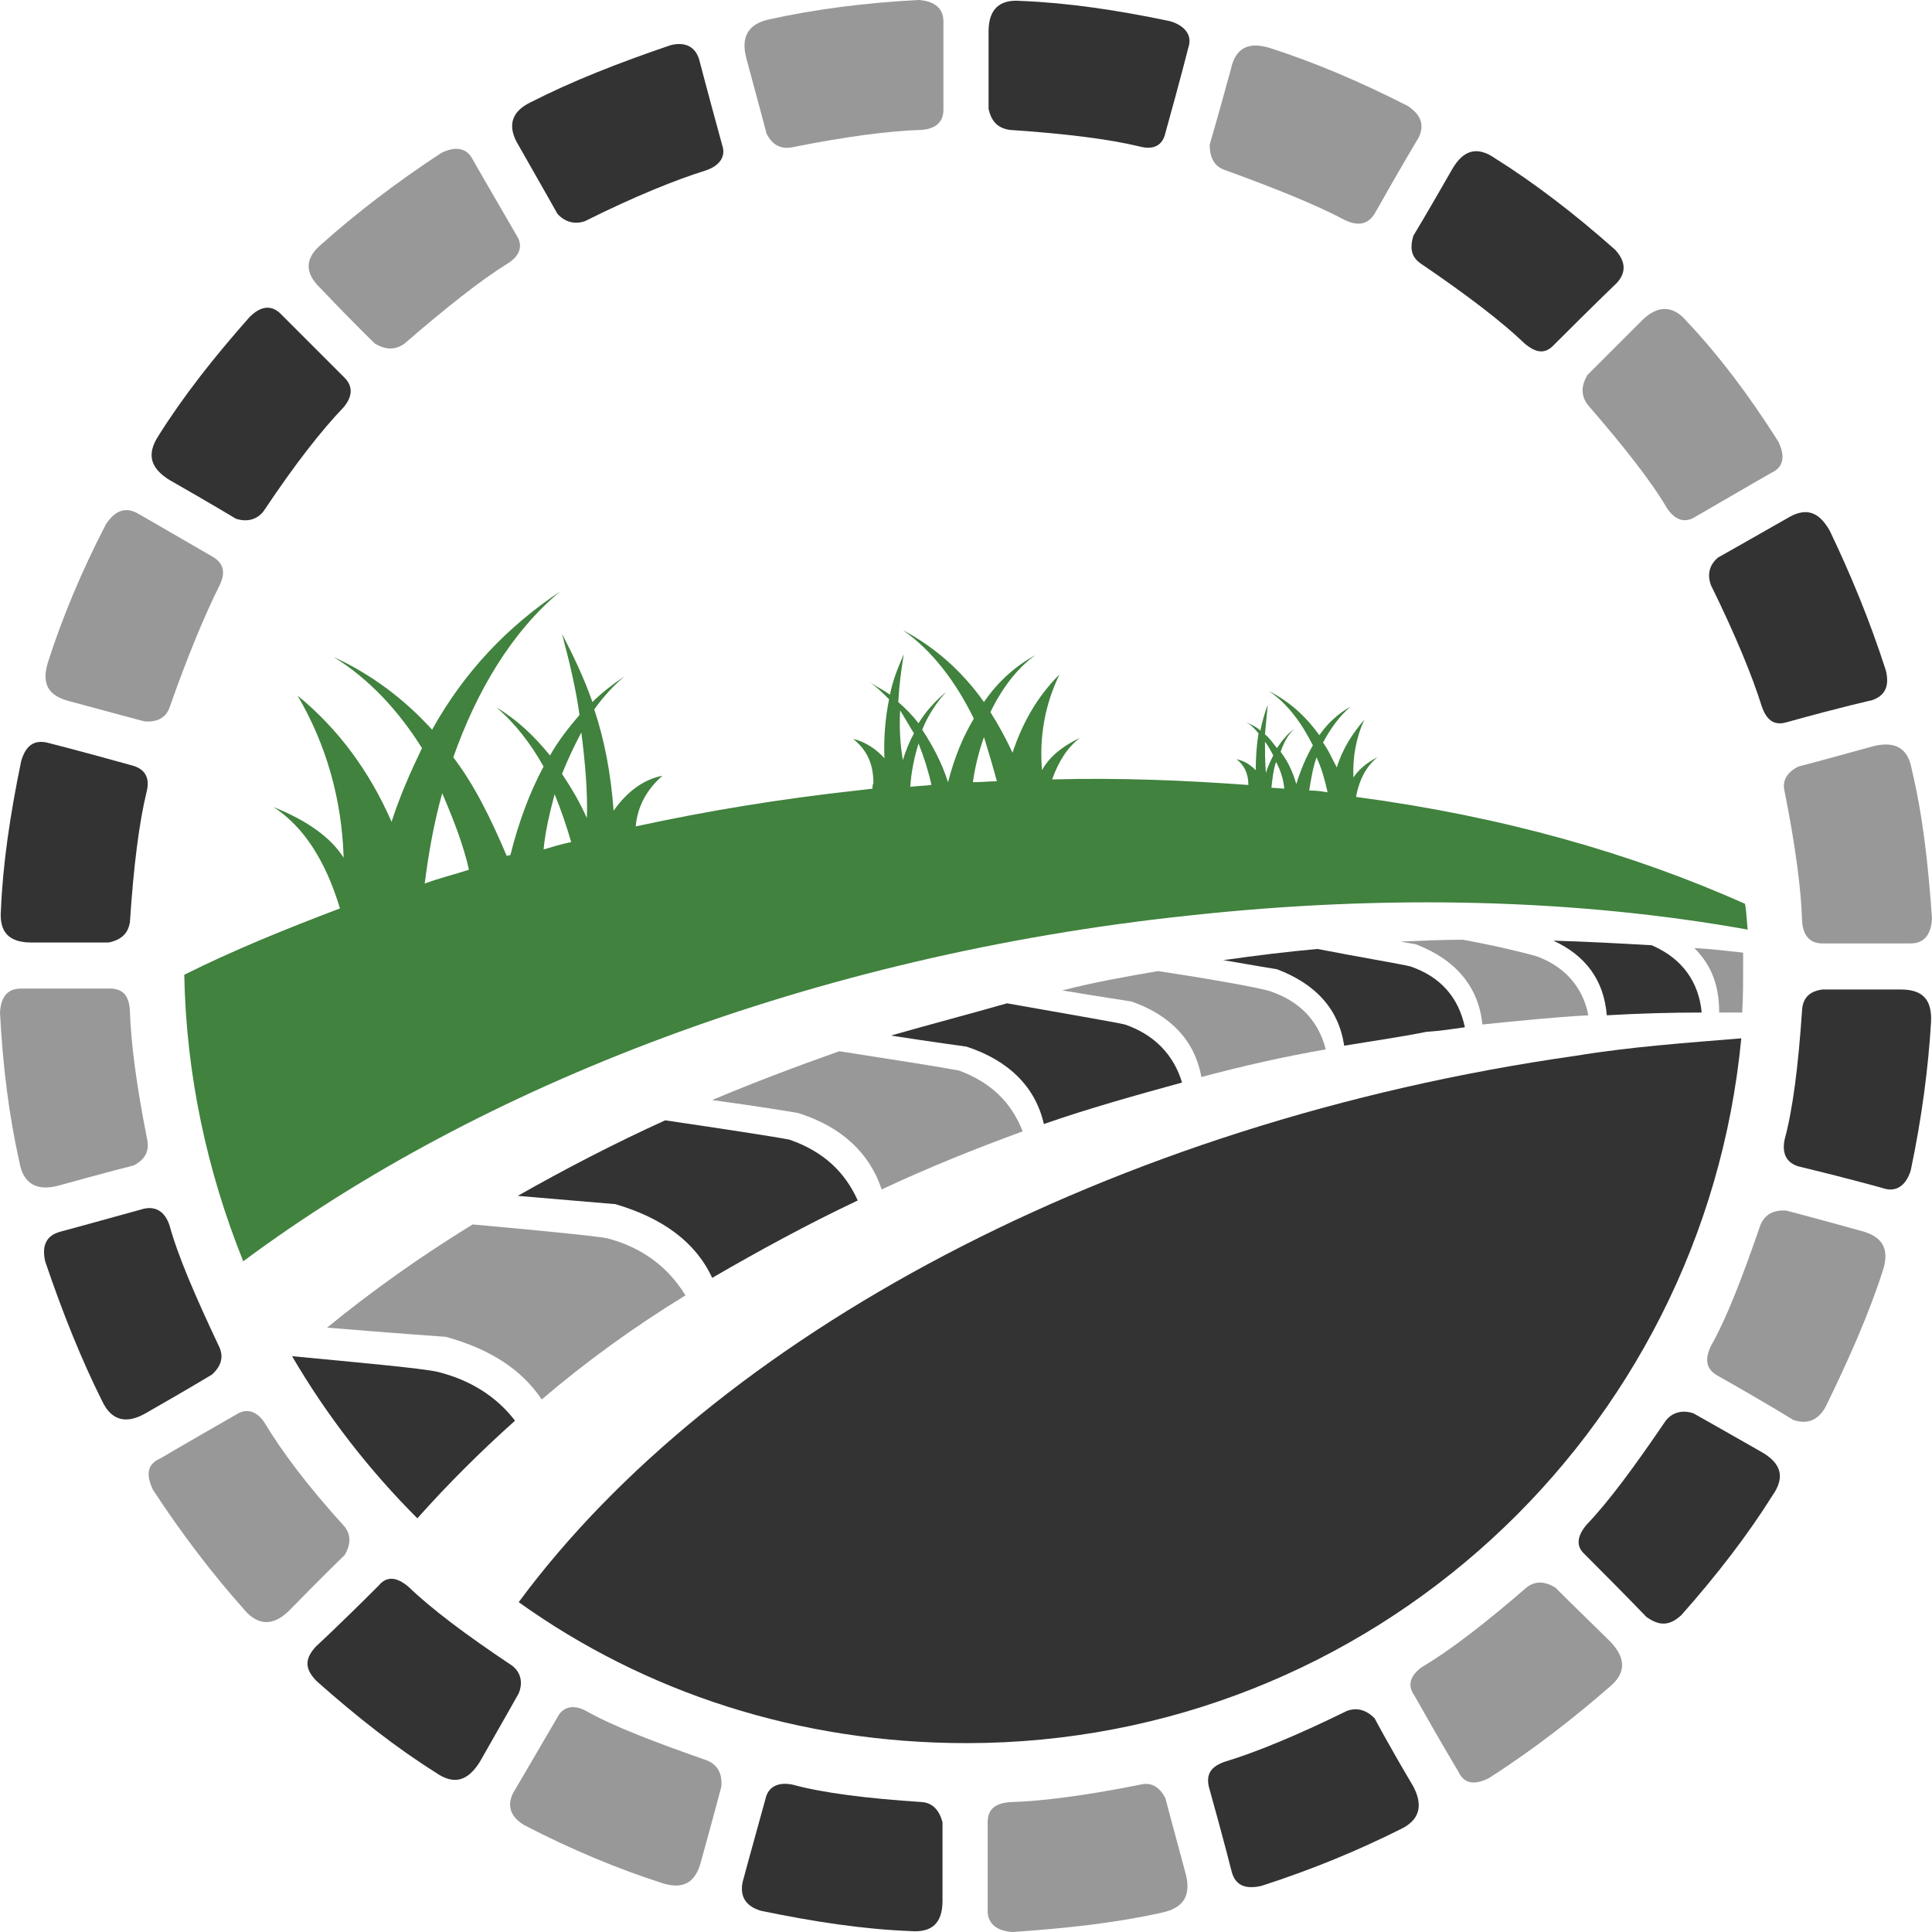
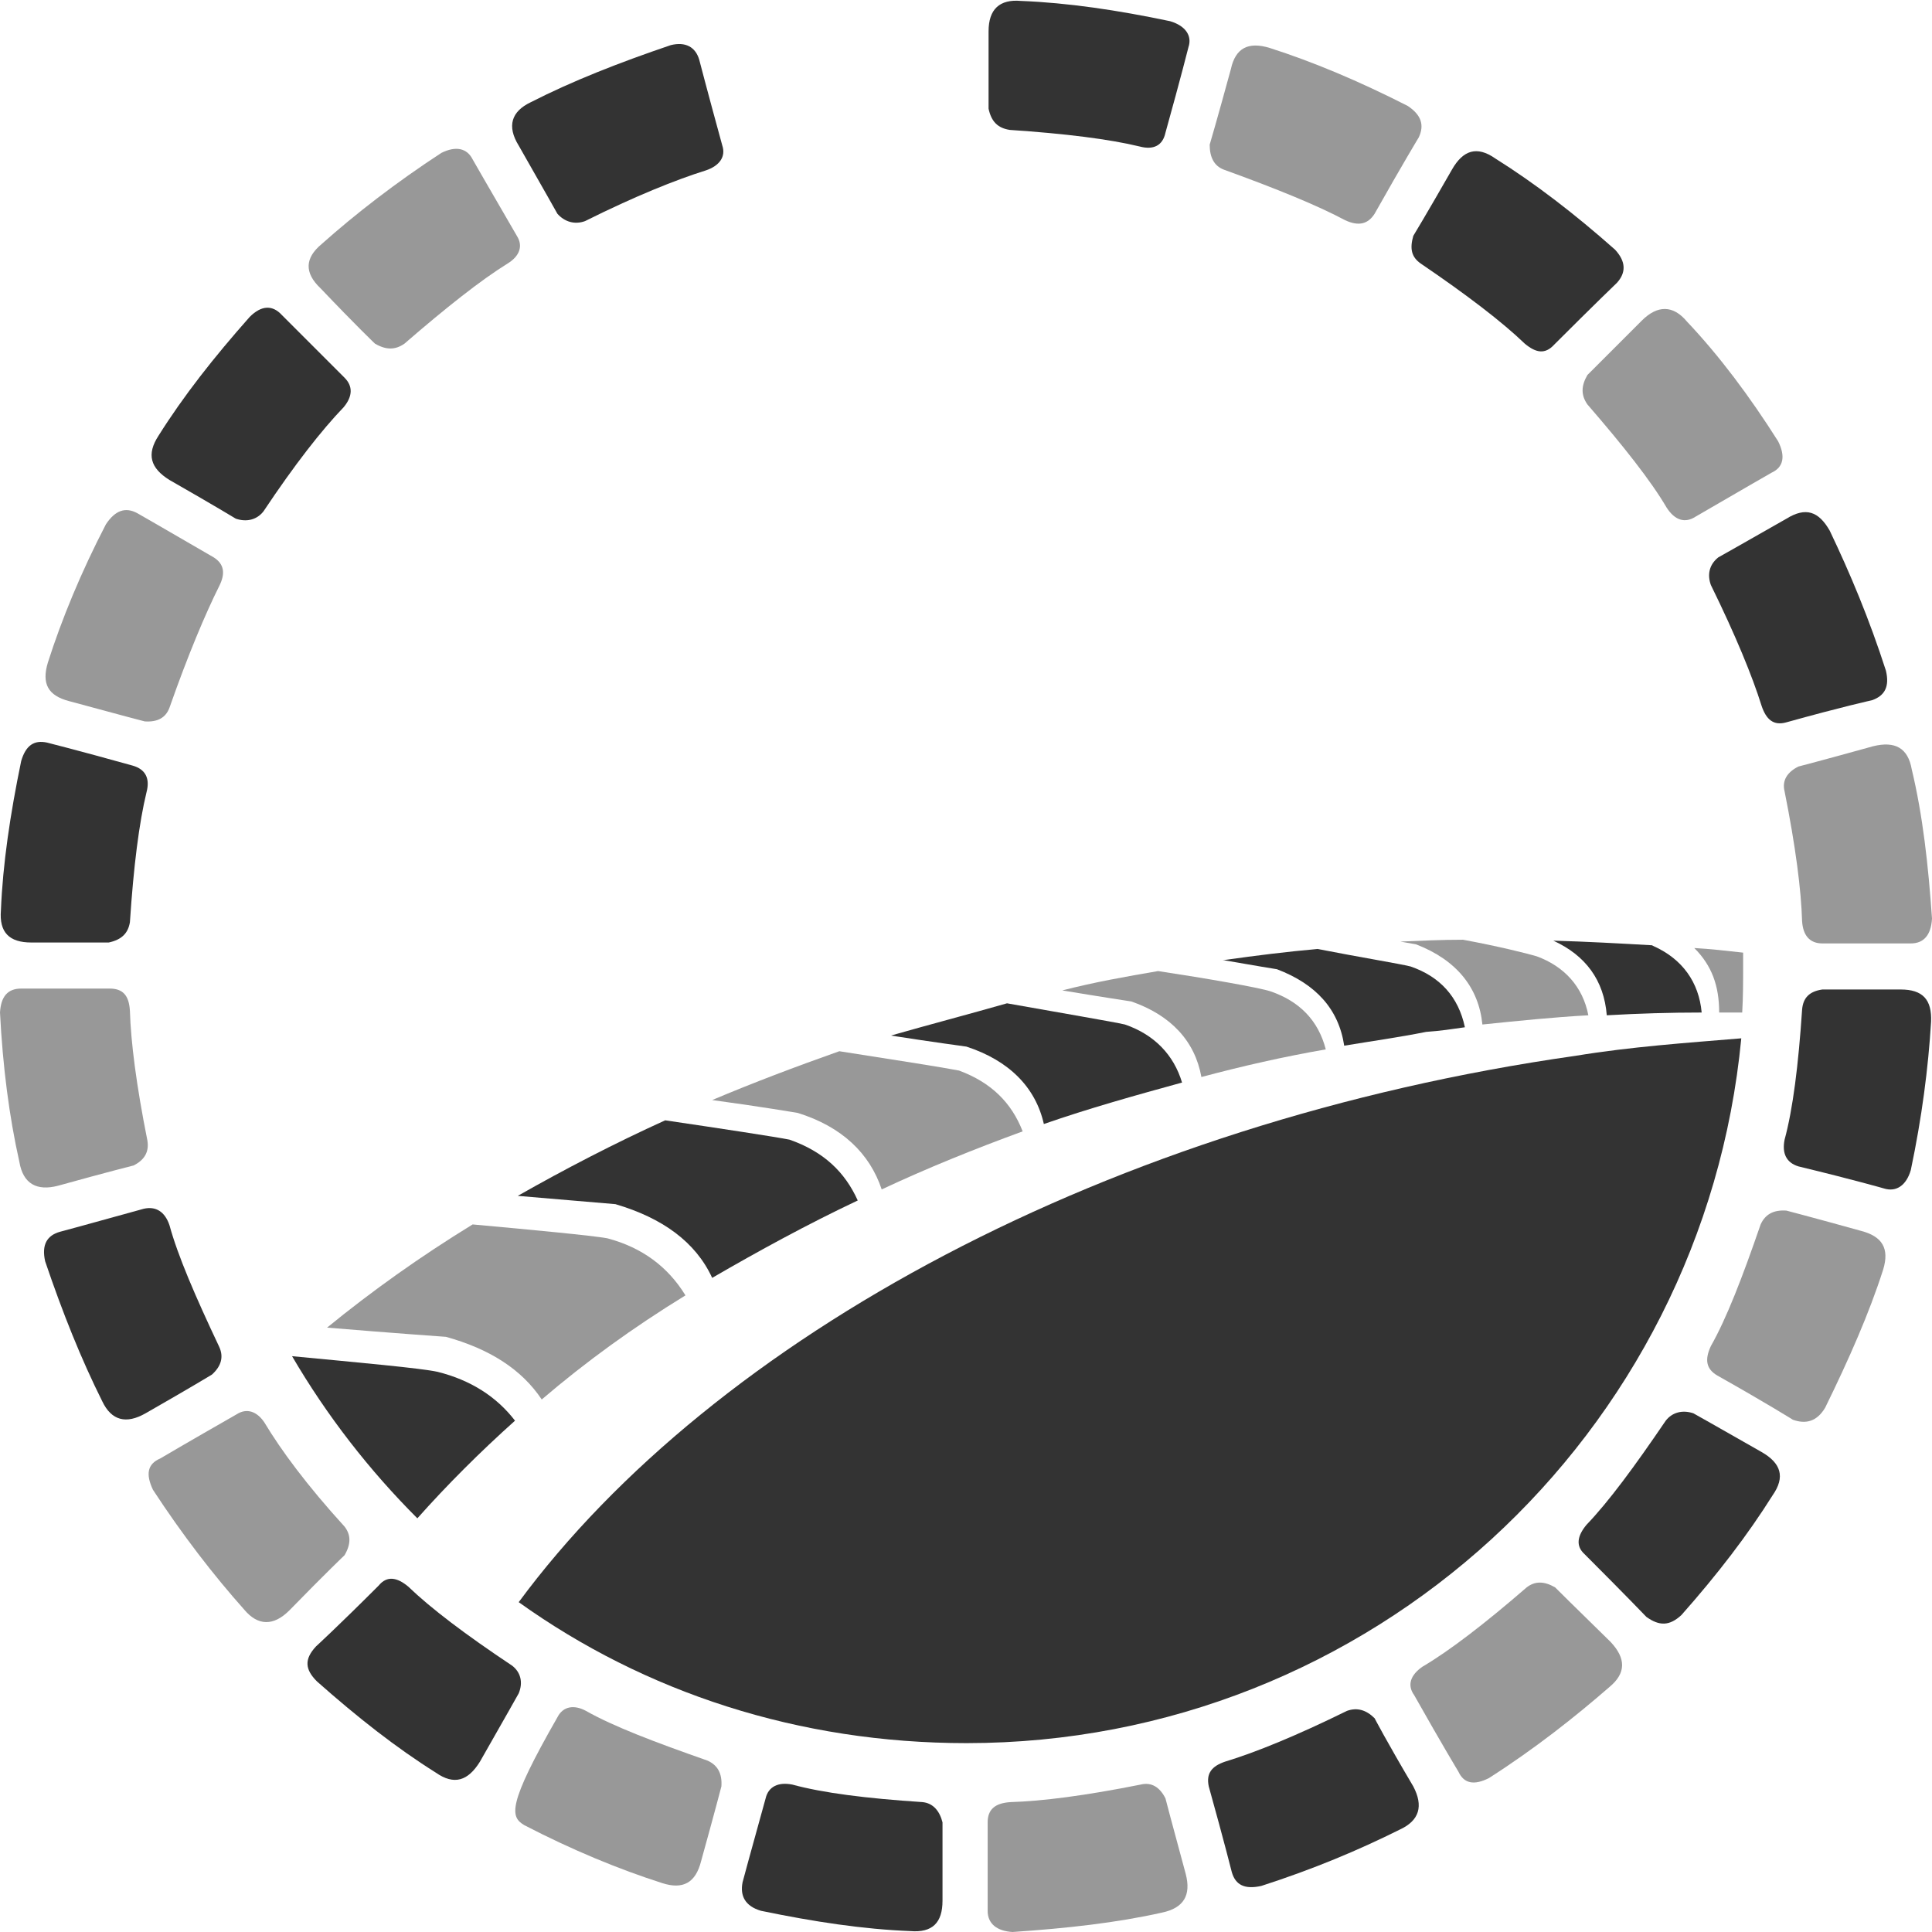
<svg xmlns="http://www.w3.org/2000/svg" version="1.1" id="Layer_1" x="0px" y="0px" viewBox="0 0 209.7 209.7" style="enable-background:new 0 0 209.7 209.7;" xml:space="preserve">
  <style type="text/css">
	.st0{fill-rule:evenodd;clip-rule:evenodd;fill:#333333;}
	.st1{fill-rule:evenodd;clip-rule:evenodd;fill:#989898;}
	.st2{fill-rule:evenodd;clip-rule:evenodd;fill:#40823E;}
</style>
  <g>
    <g>
      <path class="st0" d="M127,2.3c-5.7-1.2-11.1-2-16.2-2.2c-2.3-0.2-3.5,0.9-3.5,3.3c0,5.6,0,8.4,0,8.4c0.3,1.4,1,2.1,2.3,2.3    c6,0.4,10.8,1,14.1,1.8c1.5,0.4,2.5-0.1,2.8-1.5c1.7-6.1,2.5-9.3,2.5-9.3C129.4,3.9,128.7,2.8,127,2.3z" />
    </g>
    <g>
      <path class="st1" d="M152.8,11.5c-5.3-2.7-10.3-4.8-15-6.3c-2.3-0.7-3.7,0-4.2,2.3c-1.5,5.5-2.3,8.2-2.3,8.2    c0,1.4,0.5,2.3,1.5,2.7c5.8,2.1,10.2,3.9,13.2,5.5c1.5,0.7,2.5,0.4,3.2-0.7c3.1-5.5,4.8-8.3,4.8-8.3    C154.6,13.6,154.3,12.5,152.8,11.5z" />
    </g>
    <g>
      <path class="st0" d="M175.3,27.1c-4.4-3.9-8.7-7.2-13-9.9c-2-1.4-3.5-0.9-4.7,1.2c-2.8,4.9-4.2,7.2-4.2,7.2    c-0.4,1.4-0.2,2.3,0.8,3c5,3.4,8.8,6.3,11.3,8.7c1.2,1,2.2,1.2,3.2,0.1c4.5-4.5,6.8-6.7,6.8-6.7C176.5,29.6,176.5,28.4,175.3,27.1    z" />
    </g>
    <g>
      <path class="st1" d="M193,47.9c-3.1-4.9-6.4-9.3-9.9-13c-1.5-1.8-3.2-1.8-4.9-0.1c-3.9,3.9-5.9,5.9-5.9,5.9    c-0.7,1.2-0.7,2.2,0,3.2c3.9,4.5,6.9,8.3,8.6,11.2c0.9,1.4,2,1.7,3.1,1c5.5-3.2,8.3-4.8,8.3-4.8C193.6,50.7,193.8,49.5,193,47.9z" />
    </g>
    <g>
      <path class="st0" d="M204.7,72.8c-1.8-5.6-3.9-10.6-6.1-15.2c-1.2-2.1-2.6-2.6-4.7-1.3c-4.9,2.8-7.4,4.2-7.4,4.2    c-1,0.8-1.2,1.9-0.8,3c2.7,5.5,4.5,9.9,5.5,13.1c0.5,1.5,1.3,2.2,2.7,1.8c6.1-1.7,9.3-2.4,9.3-2.4    C204.6,75.5,205.1,74.5,204.7,72.8z" />
    </g>
    <g>
      <path class="st1" d="M209.7,99.7c-0.4-5.8-1-11.2-2.2-16.2c-0.4-2.3-1.8-3.1-4.2-2.5c-5.4,1.5-8.1,2.2-8.1,2.2    c-1.2,0.6-1.8,1.5-1.5,2.7c1.2,6,1.8,10.7,1.9,14.1c0.1,1.5,0.8,2.4,2.2,2.4c6.3,0,9.6,0,9.6,0    C208.8,102.4,209.6,101.5,209.7,99.7z" />
    </g>
    <g>
      <path class="st0" d="M207.4,127c1.2-5.7,1.9-11.1,2.2-16.1c0.1-2.4-0.9-3.5-3.3-3.5c-5.7,0-8.5,0-8.5,0c-1.4,0.2-2.1,0.9-2.2,2.2    c-0.4,6-1,10.8-1.9,14.1c-0.3,1.5,0.2,2.5,1.5,2.9c6.2,1.5,9.3,2.4,9.3,2.4C205.8,129.4,206.9,128.7,207.4,127z" />
    </g>
    <g>
      <path class="st1" d="M198.1,152.8c2.6-5.3,4.8-10.3,6.3-15c0.7-2.3-0.1-3.6-2.4-4.2c-5.4-1.5-8.1-2.2-8.1-2.2    c-1.4-0.1-2.3,0.4-2.8,1.5c-2,5.8-3.7,10.2-5.4,13.2c-0.7,1.5-0.5,2.5,0.7,3.2c5.5,3.1,8.2,4.8,8.2,4.8    C196,154.6,197.2,154.3,198.1,152.8z" />
    </g>
    <g>
      <path class="st0" d="M182.5,175.3c3.9-4.4,7.2-8.7,9.9-13c1.4-2,0.9-3.5-1.2-4.7c-4.9-2.8-7.4-4.2-7.4-4.2c-1.2-0.4-2.3-0.1-3,0.8    c-3.4,5-6.2,8.8-8.6,11.3c-1,1.2-1.2,2.3-0.2,3.2c4.5,4.5,6.7,6.8,6.7,6.8C180.1,176.5,181.2,176.5,182.5,175.3z" />
    </g>
    <g>
      <path class="st1" d="M161.6,193c5-3.2,9.3-6.6,13.1-9.9c1.8-1.5,1.8-3.1,0.1-4.9c-4-3.9-6-5.9-6-5.9c-1.2-0.7-2.2-0.7-3.1,0    c-4.5,3.9-8.4,6.9-11.3,8.6c-1.3,0.9-1.7,2-0.9,3.1c3.1,5.5,4.8,8.3,4.8,8.3C158.9,193.6,160,193.8,161.6,193z" />
    </g>
    <g>
      <path class="st0" d="M136.9,204.7c5.6-1.8,10.6-3.9,15-6.1c2.2-1,2.6-2.6,1.5-4.7c-2.9-4.9-4.2-7.4-4.2-7.4    c-0.9-0.9-1.9-1.2-3-0.8c-5.5,2.7-9.9,4.5-13.2,5.5c-1.5,0.5-2.1,1.3-1.8,2.7c1.7,6.1,2.5,9.3,2.5,9.3    C134.1,204.6,135.1,205.1,136.9,204.7z" />
    </g>
    <g>
      <path class="st1" d="M109.9,209.7c5.9-0.4,11.3-1,16.2-2.1c2.4-0.5,3.2-1.9,2.6-4.2c-1.5-5.5-2.2-8.2-2.2-8.2    c-0.6-1.2-1.5-1.8-2.7-1.5c-6,1.2-10.7,1.8-14.1,1.9c-1.7,0.1-2.5,0.8-2.5,2.2c0,6.3,0,9.6,0,9.6    C107.2,208.8,108.2,209.6,109.9,209.7z" />
    </g>
    <g>
      <path class="st0" d="M82.6,207.4c5.8,1.2,11.1,2,16.2,2.2c2.4,0.2,3.5-0.9,3.5-3.3c0-5.7,0-8.5,0-8.5c-0.3-1.2-1-2.1-2.2-2.2    c-6.1-0.4-10.8-1-14.1-1.9c-1.5-0.3-2.6,0.2-2.9,1.5c-1.7,6.1-2.5,9.1-2.5,9.1C80.3,205.8,80.9,206.9,82.6,207.4z" />
    </g>
    <g>
-       <path class="st1" d="M56.9,198.1c5.2,2.7,10.3,4.8,15,6.3c2.2,0.7,3.6,0,4.2-2.4c1.5-5.4,2.2-8.1,2.2-8.1c0.1-1.4-0.4-2.3-1.5-2.8    c-5.7-2-10.2-3.7-13.2-5.4c-1.3-0.7-2.5-0.5-3.1,0.7c-3.2,5.5-4.8,8.2-4.8,8.2C55,196,55.4,197.2,56.9,198.1z" />
+       <path class="st1" d="M56.9,198.1c5.2,2.7,10.3,4.8,15,6.3c2.2,0.7,3.6,0,4.2-2.4c1.5-5.4,2.2-8.1,2.2-8.1c0.1-1.4-0.4-2.3-1.5-2.8    c-5.7-2-10.2-3.7-13.2-5.4c-1.3-0.7-2.5-0.5-3.1,0.7C55,196,55.4,197.2,56.9,198.1z" />
    </g>
    <g>
      <path class="st0" d="M34.4,182.5c4.4,3.9,8.6,7.2,12.9,9.9c2,1.4,3.5,0.9,4.8-1.2c2.8-4.9,4.2-7.4,4.2-7.4c0.5-1.2,0.2-2.3-0.7-3    c-5.1-3.4-8.8-6.2-11.3-8.6c-1.2-1-2.3-1.2-3.2-0.1c-4.5,4.5-6.8,6.6-6.8,6.6C33,180.1,33.1,181.2,34.4,182.5z" />
    </g>
    <g>
      <path class="st1" d="M16.6,161.7c3.2,4.9,6.6,9.3,9.9,13c1.5,1.8,3.2,1.8,4.9,0.1c4-4.1,6-6,6-6c0.7-1.2,0.7-2.2,0-3.1    c-4.1-4.5-6.9-8.3-8.7-11.3c-0.8-1.2-1.9-1.6-3-0.9c-5.6,3.2-8.3,4.8-8.3,4.8C16,158.9,15.8,160,16.6,161.7z" />
    </g>
    <g>
      <path class="st0" d="M4.9,136.9c1.9,5.6,3.9,10.6,6.2,15.2c1,2.1,2.6,2.5,4.7,1.3c4.9-2.8,7.2-4.2,7.2-4.2c1-0.9,1.3-1.9,0.8-3    c-2.6-5.5-4.5-9.9-5.4-13.2c-0.5-1.5-1.5-2.1-2.8-1.8c-6.1,1.7-9.1,2.5-9.1,2.5C5.1,134.1,4.5,135.1,4.9,136.9z" />
    </g>
    <g>
      <path class="st1" d="M0,109.9c0.3,5.9,1,11.3,2.1,16.2c0.4,2.4,1.9,3.2,4.2,2.6c5.4-1.5,8.2-2.2,8.2-2.2c1.2-0.6,1.7-1.5,1.5-2.7    c-1.2-6-1.8-10.7-1.9-14.1c-0.1-1.7-0.8-2.4-2.2-2.4c-6.4,0-9.6,0-9.6,0C0.8,107.3,0.1,108.2,0,109.9z" />
    </g>
    <g>
      <path class="st0" d="M2.3,82.6c-1.2,5.8-2,11.2-2.2,16.2c-0.2,2.4,0.9,3.5,3.3,3.5c5.6,0,8.4,0,8.4,0c1.4-0.3,2.1-1,2.3-2.2    c0.4-6.1,1-10.8,1.8-14.1c0.4-1.5-0.1-2.5-1.5-2.9c-6.1-1.7-9.3-2.5-9.3-2.5C3.7,80.3,2.8,80.9,2.3,82.6z" />
    </g>
    <g>
      <path class="st1" d="M11.5,56.9c-2.7,5.2-4.8,10.3-6.3,15c-0.7,2.3,0,3.6,2.3,4.2c5.5,1.5,8.2,2.2,8.2,2.2    c1.4,0.1,2.3-0.4,2.7-1.5c2-5.7,3.9-10.2,5.4-13.2c0.7-1.4,0.5-2.4-0.6-3.1c-5.5-3.2-8.3-4.8-8.3-4.8C13.6,55,12.5,55.4,11.5,56.9    z" />
    </g>
    <g>
      <path class="st0" d="M27.1,34.4c-3.9,4.4-7.2,8.6-9.9,12.9c-1.3,2-0.9,3.5,1.2,4.8c4.9,2.8,7.2,4.2,7.2,4.2c1.2,0.4,2.3,0.1,3-0.8    c3.4-5.1,6.3-8.8,8.7-11.3c1-1.2,1-2.3,0.1-3.2c-4.5-4.5-6.8-6.8-6.8-6.8C29.6,33.1,28.4,33.1,27.1,34.4z" />
    </g>
    <g>
      <path class="st1" d="M47.9,16.6c-4.9,3.2-9.3,6.6-13,9.9c-1.8,1.5-1.9,3.1-0.1,4.8c3.9,4.1,5.9,6,5.9,6c1.2,0.7,2.2,0.7,3.2,0    c4.5-3.9,8.3-6.9,11.2-8.7c1.3-0.8,1.7-1.9,1-3c-3.2-5.5-4.8-8.3-4.8-8.3C50.7,16.1,49.5,15.8,47.9,16.6z" />
    </g>
    <g>
      <path class="st0" d="M72.8,4.9c-5.6,1.9-10.7,3.9-15.2,6.2c-2.1,1-2.6,2.6-1.3,4.7c2.8,4.9,4.2,7.4,4.2,7.4c0.8,0.9,1.9,1.2,3,0.8    c5.4-2.7,9.9-4.5,13.1-5.5c1.5-0.5,2.2-1.5,1.8-2.7c-1.7-6.2-2.5-9.3-2.5-9.3C75.5,5.1,74.4,4.5,72.8,4.9z" />
    </g>
    <g>
-       <path class="st1" d="M99.7,0c-5.8,0.3-11.2,1-16.2,2.1c-2.3,0.5-3.1,1.9-2.5,4.2c1.5,5.5,2.2,8.2,2.2,8.2c0.6,1.2,1.5,1.7,2.7,1.5    c6-1.2,10.7-1.8,14.1-1.9c1.5-0.1,2.4-0.8,2.4-2.2c0-6.3,0-9.6,0-9.6C102.4,0.9,101.4,0.1,99.7,0z" />
-     </g>
+       </g>
    <g>
      <path class="st1" d="M186.6,109.9c0.8,0,1.7,0,2.5,0c0.1-1.7,0.1-3.3,0.1-5c0-0.5,0-0.9,0-1.5c-1.8-0.2-3.5-0.4-5.3-0.5    C185.8,104.8,186.6,107,186.6,109.9z" />
    </g>
    <g>
      <path class="st0" d="M174.4,110.2c3.5-0.2,6.9-0.3,10.3-0.3c-0.3-3.3-2.1-5.8-5.2-7.2l-0.2-0.1c-3.5-0.2-7.1-0.4-10.7-0.5    C172.1,103.7,174.1,106.4,174.4,110.2z" />
    </g>
    <g>
      <path class="st1" d="M160.9,111.2c3.9-0.4,7.8-0.8,11.5-1c-0.6-3.1-2.6-5.3-5.6-6.4c-1-0.3-4.2-1.1-8-1.8c-2.3,0-4.5,0.1-6.8,0.2    l1.7,0.3C158.1,104.2,160.5,107.2,160.9,111.2z" />
    </g>
    <g>
      <path class="st0" d="M145.9,113.5c3-0.5,5.9-0.9,8.9-1.5c1.5-0.1,2.8-0.3,4.2-0.5c-0.7-3.3-2.7-5.5-5.9-6.6    c-1.2-0.3-5.5-1-10.1-1.9c-3.3,0.3-6.6,0.7-10.1,1.2h-0.2c3.4,0.6,5.9,1,5.9,1C142.8,106.8,145.3,109.5,145.9,113.5z" />
    </g>
    <g>
      <path class="st1" d="M130.4,116.9c4.5-1.2,8.9-2.2,13.5-3c-0.8-3.1-2.8-5.2-6-6.3c-1.2-0.4-6.9-1.4-12.2-2.2    c-3.5,0.6-6.9,1.2-10.4,2.1c4.2,0.7,7.5,1.2,7.5,1.2C127.1,110.2,129.7,113,130.4,116.9z" />
    </g>
    <g>
      <path class="st0" d="M113.3,122c4.9-1.7,9.9-3.1,15-4.5c-0.9-3-3-5.2-6.2-6.3c-1.3-0.3-7.2-1.3-12.8-2.3    c-4.2,1.2-8.4,2.3-12.6,3.5c4.5,0.7,8.2,1.2,8.2,1.2C109.5,115.1,112.4,118,113.3,122z" />
    </g>
    <g>
      <path class="st1" d="M95.7,129.1c4.9-2.3,10.1-4.4,15.3-6.3c-1.2-3.1-3.4-5.3-6.9-6.6c-1.5-0.3-7.2-1.2-13-2.1    c-4.8,1.7-9.3,3.4-13.8,5.3c5.2,0.7,9.3,1.4,9.3,1.4C91.4,122.3,94.4,125.2,95.7,129.1z" />
    </g>
    <g>
      <path class="st0" d="M77.3,138.7c5-2.9,10.3-5.8,15.8-8.4c-1.4-3.1-3.7-5.3-7.4-6.6c-1.5-0.3-7.4-1.2-13.5-2.1    c-5.5,2.5-10.9,5.3-16,8.2c5.9,0.5,10.6,0.9,10.6,0.9C71.9,132.2,75.5,134.8,77.3,138.7z" />
    </g>
    <g>
      <path class="st1" d="M58.8,151.9c4.8-4.1,9.9-7.8,15.6-11.3c-1.9-3.1-4.7-5.2-8.5-6.2c-1.7-0.3-8-0.9-14.6-1.5    c-5.7,3.5-10.9,7.2-15.8,11.2c7.2,0.6,12.9,1,12.9,1C53.1,146.4,56.6,148.6,58.8,151.9z" />
    </g>
    <g>
      <path class="st0" d="M45.3,164.8c3.2-3.6,6.8-7.2,10.6-10.6c-2-2.6-4.8-4.4-8.4-5.3c-1.8-0.4-8.5-1-15.8-1.7    C35.5,153.7,40.1,159.6,45.3,164.8z" />
    </g>
    <g>
      <path class="st0" d="M171,114.6c-50.6,7.2-93.5,30.6-114.7,59.3c13.7,9.8,30.4,15.3,48.6,15.3c43.9,0,80-33.5,84.1-76.5    C183,113.2,177.1,113.6,171,114.6z" />
    </g>
    <g>
-       <path class="st2" d="M189.4,98.1c-12.3-5.5-26.4-9.5-42.2-11.6v-0.1c0.4-2,1.2-3.3,2.3-4.2c-1.2,0.6-2.1,1.4-2.6,2.2    c-0.1-2.2,0.3-4.4,1.2-6.3c-1.3,1.5-2.4,3.2-3,5.2c-0.5-0.9-0.9-1.9-1.5-2.7c0.8-1.5,1.8-2.9,3-3.9c-1.3,0.7-2.5,1.8-3.4,3.1    c-1.5-2.1-3.3-3.7-5.5-4.8c2,1.3,3.6,3.5,4.8,5.9c-0.7,1.2-1.3,2.6-1.8,4.2c-0.4-1.4-1-2.6-1.7-3.5c0.3-0.9,0.8-1.9,1.5-2.5    c-0.7,0.5-1.3,1.2-1.9,2.1c-0.4-0.5-0.8-1.1-1.3-1.5c0.1-1,0.2-2.1,0.3-3.2c-0.3,0.8-0.6,1.8-0.8,2.8c-0.4-0.4-0.9-0.6-1.5-0.9    c0.5,0.3,0.9,0.7,1.3,1.2c-0.2,1.2-0.3,2.6-0.3,4c-0.6-0.6-1.2-1-2.1-1.2c0.8,0.6,1.3,1.5,1.3,2.8c-6.9-0.5-14-0.8-21.3-0.6    c0.7-2,1.7-3.5,3-4.5c-2.1,1-3.4,2.2-4.1,3.5c-0.3-3.6,0.3-7.1,1.9-10.4c-2.4,2.4-4,5.2-5.1,8.5c-0.7-1.5-1.5-3-2.4-4.4    c1.2-2.5,2.9-4.8,4.9-6.2c-2.2,1.2-4.1,2.9-5.6,5.1c-2.4-3.4-5.4-6-8.8-7.8c3.2,2.2,5.8,5.7,7.7,9.6c-1.2,2-2.1,4.2-2.8,6.9    c-0.7-2.2-1.7-4-2.8-5.7c0.6-1.5,1.5-2.9,2.6-4.1c-1.2,1-2.2,2.1-3,3.4c-0.7-0.9-1.4-1.6-2.2-2.3c0.1-1.8,0.3-3.4,0.6-5.2    c-0.6,1.4-1.2,2.8-1.5,4.4c-0.7-0.5-1.5-0.9-2.3-1.4c0.8,0.5,1.5,1.2,2.2,1.9c-0.4,2-0.6,4.2-0.5,6.4c-0.9-1-2.1-1.8-3.4-2.1    c1.5,1.2,2.2,2.7,2.2,4.8c-0.1,0.2-0.1,0.4-0.1,0.6l-1.7,0.2c-8.2,0.9-16.2,2.2-24,3.9c0.2-2.2,1.2-4,2.9-5.5    C69.8,84.6,68,86,66.6,88c-0.3-4.1-1-7.7-2.1-11c1-1.4,2.1-2.6,3.3-3.6c-1.2,0.8-2.5,1.8-3.5,2.8c-0.9-2.6-2.1-5.1-3.3-7.4    c0.8,3,1.5,5.9,1.9,8.8c-1.2,1.4-2.3,2.8-3.2,4.4c-1.7-2.1-3.6-3.9-5.8-5.2c2,1.7,3.7,3.9,5.1,6.4c-1.5,2.8-2.7,6-3.6,9.6    l-0.4,0.1c-1.7-4-3.5-7.7-5.8-10.7c2.5-7.1,6.3-13.6,11.6-18c-5.7,3.8-10.4,8.7-13.9,15c-3.1-3.4-6.6-6-10.7-7.9    c3.9,2.4,7.1,5.9,9.6,9.9c-1.2,2.5-2.4,5.2-3.3,8c-2.4-5.5-5.8-10.1-10.2-13.7c3.1,5.3,4.8,11.2,5,17.6c-1.4-2.2-3.9-4-7.6-5.5    c3.2,2.1,5.6,5.7,7.2,11c-5.8,2.2-11.5,4.5-16.9,7.2c0.2,10.9,2.5,21.4,6.4,31.1c25.7-19.1,62-33.2,102.4-37.5    c21.8-2.4,42.5-1.8,60.9,1.5C189.6,100.3,189.6,99.1,189.4,98.1z M108.2,84.8c-0.8,0-1.7,0.1-2.6,0.1c0.2-1.5,0.6-3.2,1.2-4.9    C107.3,81.6,107.8,83.3,108.2,84.8z M101.1,85.2c-0.8,0.1-1.5,0.1-2.3,0.2c0.1-1.5,0.4-3.1,0.9-4.7    C100.3,82.2,100.8,83.8,101.1,85.2z M97.7,77.1c0.5,0.8,1,1.7,1.5,2.5c-0.5,0.9-0.9,1.9-1.2,2.9C97.7,80.8,97.6,79,97.7,77.1z     M62,91.4c-1,0.2-2,0.5-3,0.8c0.2-2.1,0.7-4.1,1.2-6C60.9,87.9,61.5,89.7,62,91.4z M50.9,94.4c-1.5,0.5-3.2,0.9-4.8,1.5    c0.4-3.2,1-6.6,1.9-9.8C49.2,88.9,50.3,91.7,50.9,94.4z M63.1,79.5c-0.8,1.5-1.5,3-2.1,4.5c1,1.5,1.9,3,2.7,4.8    C63.8,85.9,63.5,82.7,63.1,79.5z M144.1,86c-0.6-0.1-1.2-0.2-2-0.2c0.2-1.2,0.4-2.5,0.8-3.6C143.5,83.5,143.8,84.7,144.1,86z     M139.4,85.6l-1.4-0.1c0.1-0.9,0.2-1.9,0.5-2.8C139,83.6,139.3,84.6,139.4,85.6z M137.3,80.5c0.3,0.4,0.6,0.9,0.9,1.5    c-0.3,0.6-0.6,1.2-0.8,1.9C137.3,82.6,137.3,81.5,137.3,80.5z" />
-     </g>
+       </g>
  </g>
</svg>